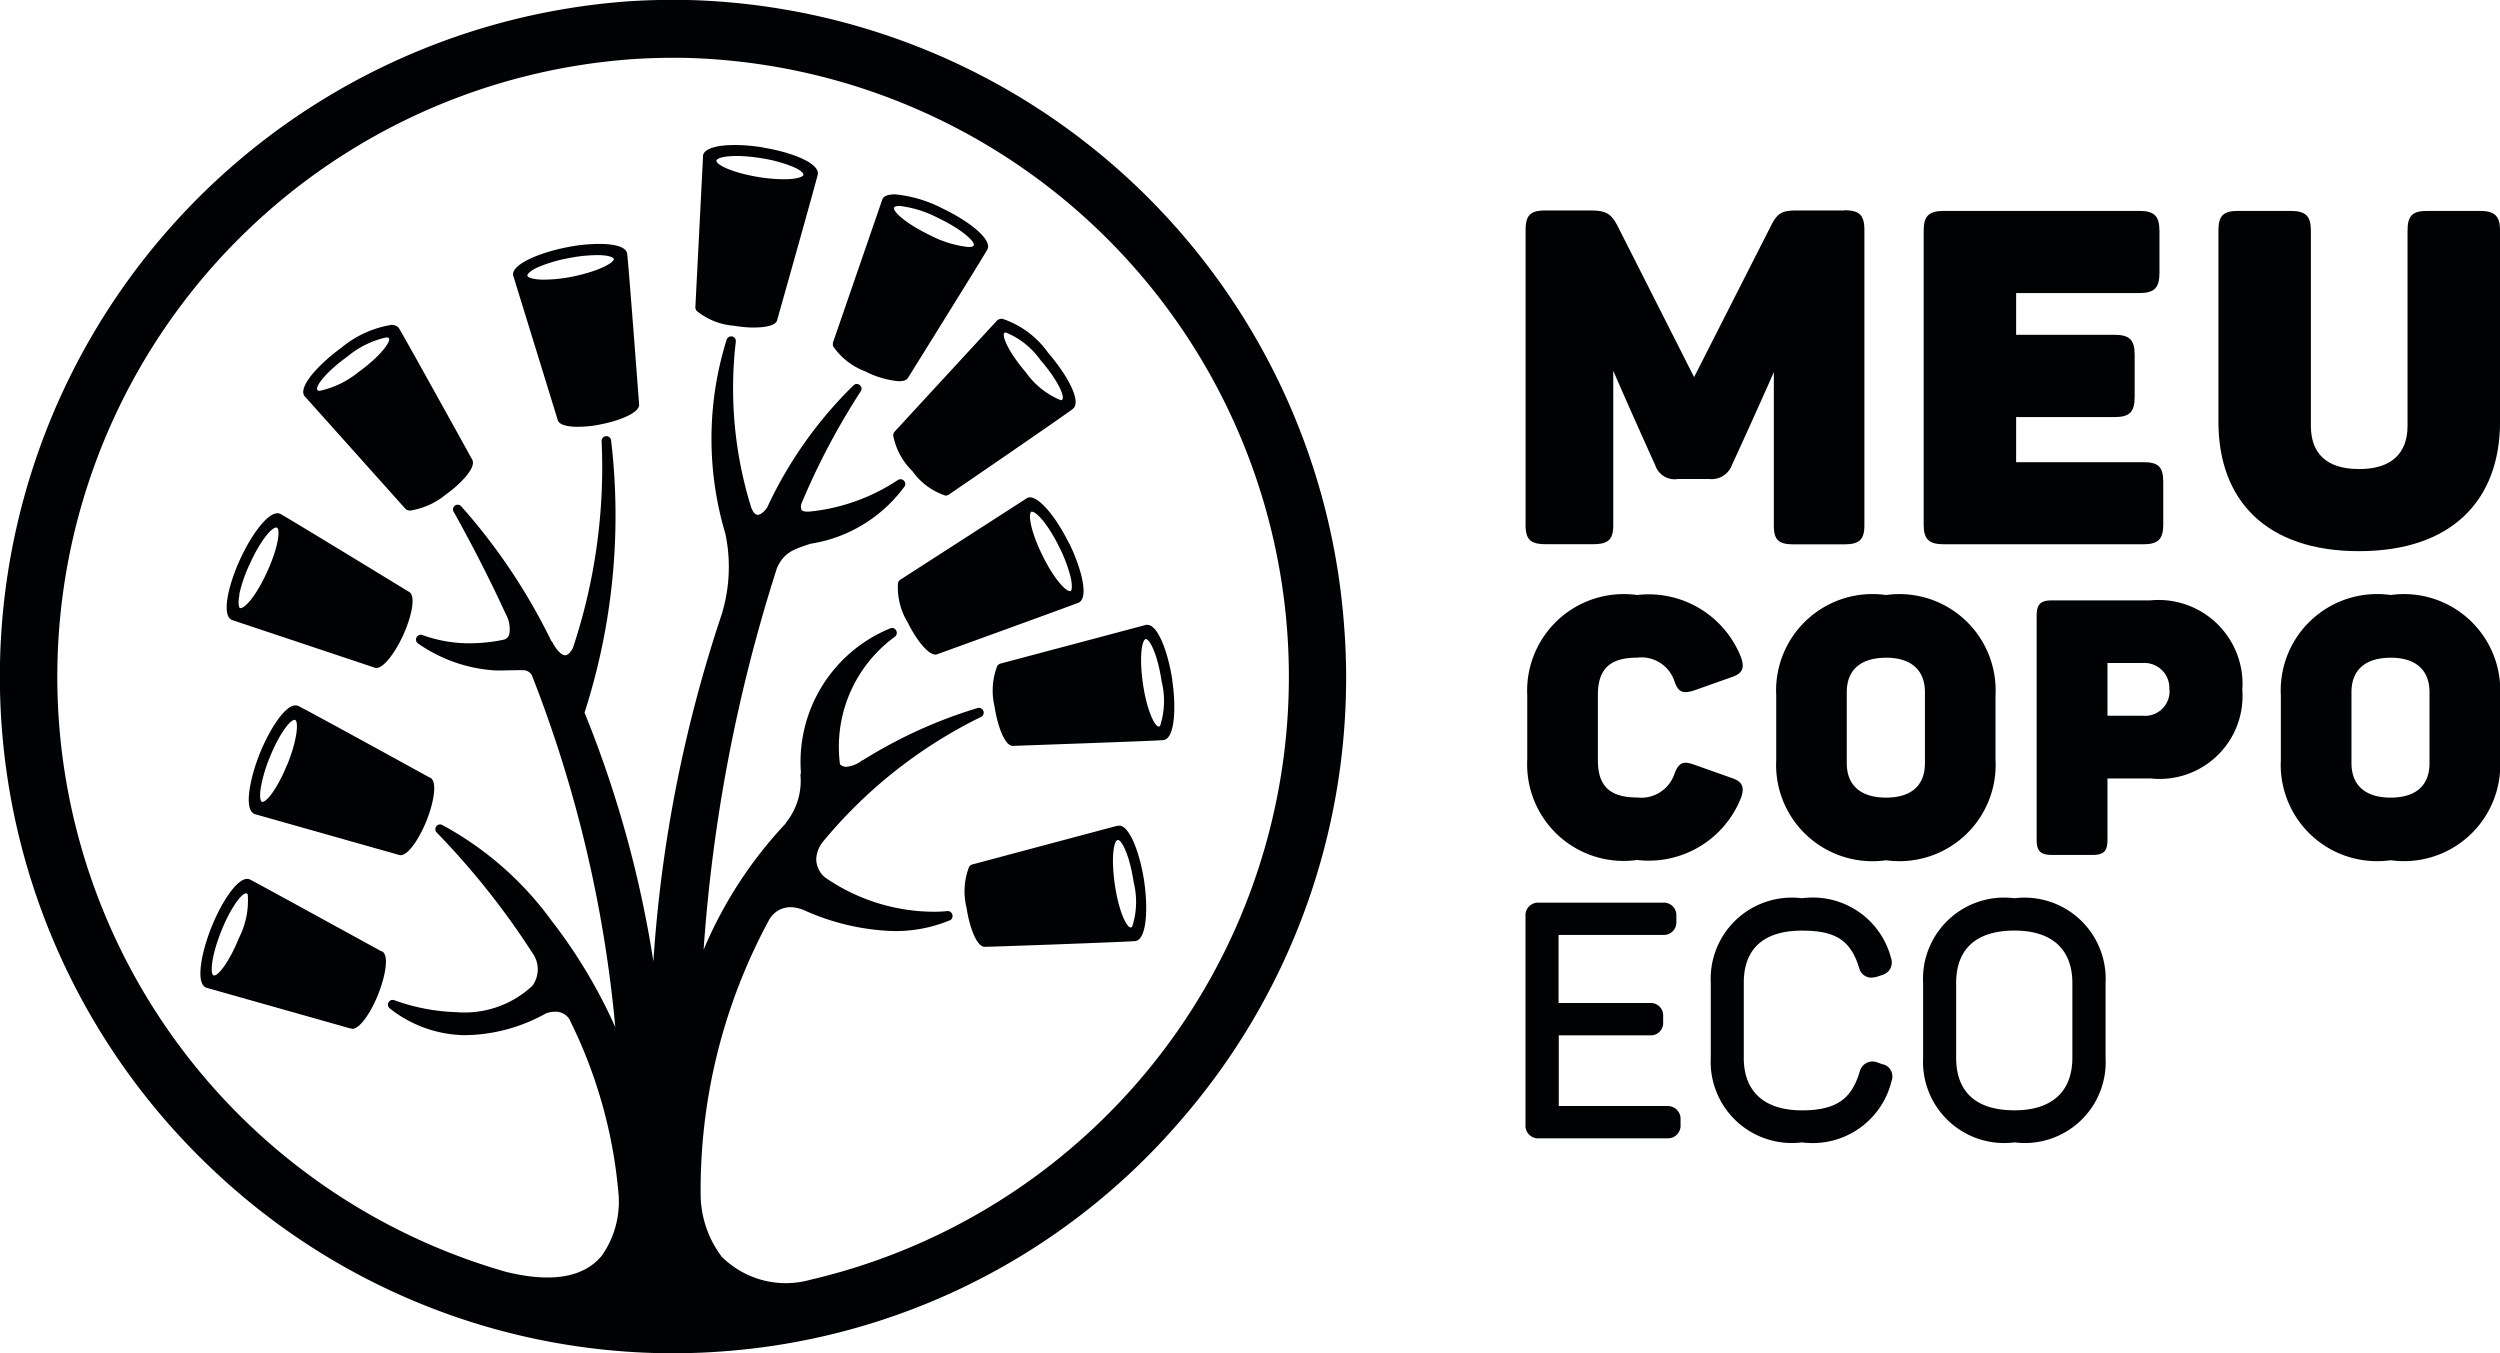
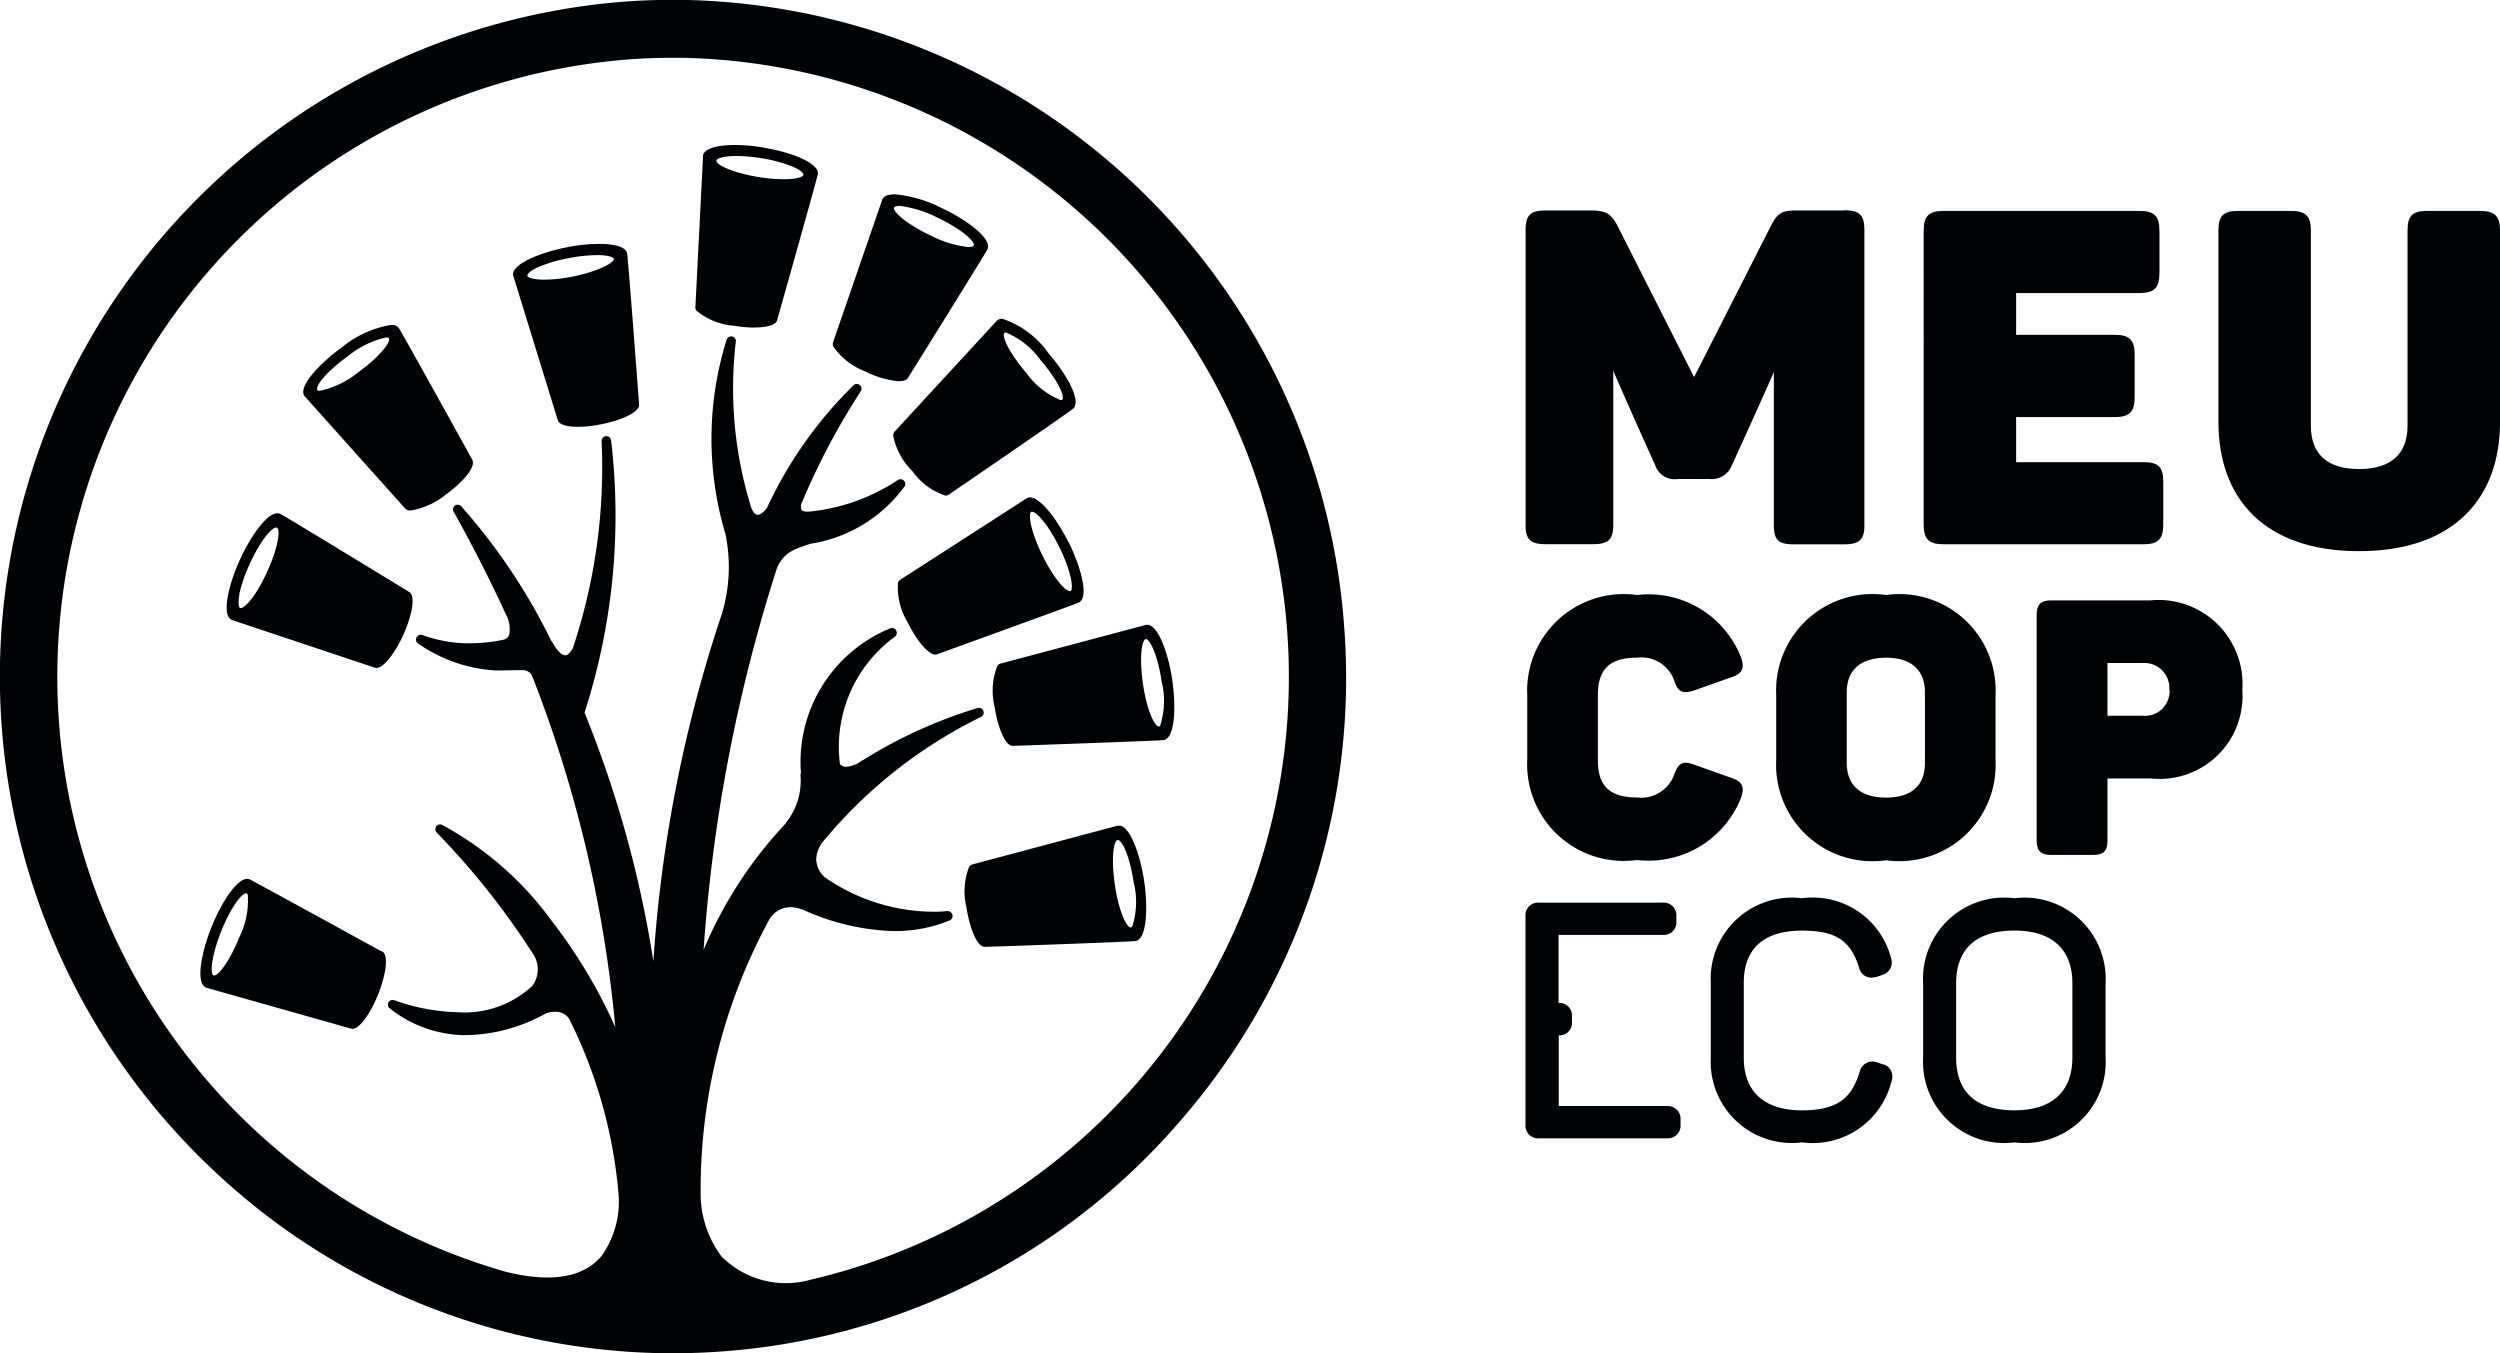
<svg xmlns="http://www.w3.org/2000/svg" width="55.428" height="29.999" viewBox="0 0 55.428 29.999">
  <defs>
    <clipPath id="clip-path">
      <rect id="Retângulo_2" data-name="Retângulo 2" width="55.428" height="29.999" fill="none" />
    </clipPath>
  </defs>
  <g id="Arte_1" data-name="Arte 1" style="isolation: isolate">
    <g id="Arte_1-2" data-name="Arte 1" transform="translate(0 0)">
      <g id="Grupo_4" data-name="Grupo 4">
        <g id="Grupo_3" data-name="Grupo 3" clip-path="url(#clip-path)">
          <g id="Grupo_2" data-name="Grupo 2">
            <g id="Grupo_1" data-name="Grupo 1" clip-path="url(#clip-path)">
-               <path id="Caminho_1" data-name="Caminho 1" d="M33.346,22.384h-2.4V20.817h2.022a.275.275,0,0,0,.292-.3v-.124a.274.274,0,0,0-.292-.293H30.941v-1.51h2.312a.277.277,0,0,0,.3-.292v-.123a.279.279,0,0,0-.3-.3H30.508a.279.279,0,0,0-.3.3V22.8a.279.279,0,0,0,.3.3h2.838a.281.281,0,0,0,.3-.3v-.122a.282.282,0,0,0-.3-.293" transform="translate(3.614 2.138)" fill="#010203" />
+               <path id="Caminho_1" data-name="Caminho 1" d="M33.346,22.384h-2.4V20.817a.275.275,0,0,0,.292-.3v-.124a.274.274,0,0,0-.292-.293H30.941v-1.51h2.312a.277.277,0,0,0,.3-.292v-.123a.279.279,0,0,0-.3-.3H30.508a.279.279,0,0,0-.3.3V22.8a.279.279,0,0,0,.3.3h2.838a.281.281,0,0,0,.3-.3v-.122a.282.282,0,0,0-.3-.293" transform="translate(3.614 2.138)" fill="#010203" />
              <path id="Caminho_2" data-name="Caminho 2" d="M37.7,21.474l-.132-.048a.334.334,0,0,0-.112-.02.293.293,0,0,0-.273.213c-.162.539-.432.871-1.283.871-.833,0-1.291-.413-1.291-1.161V19.658c0-.755.446-1.153,1.291-1.153.75,0,1.084.218,1.271.842a.276.276,0,0,0,.27.2.6.6,0,0,0,.114-.017l.14-.047a.288.288,0,0,0,.178-.372A1.792,1.792,0,0,0,35.9,17.787a1.8,1.8,0,0,0-2.023,1.878v1.657A1.8,1.8,0,0,0,35.9,23.2a1.8,1.8,0,0,0,1.984-1.356.29.29,0,0,0-.01-.232.274.274,0,0,0-.174-.143" transform="translate(4.053 2.128)" fill="#010203" />
              <path id="Caminho_3" data-name="Caminho 3" d="M40.109,17.787a1.8,1.8,0,0,0-2.027,1.883v1.651A1.8,1.8,0,0,0,40.109,23.2a1.794,1.794,0,0,0,2.018-1.883V19.67a1.8,1.8,0,0,0-2.018-1.883M38.814,19.67c0-.762.448-1.166,1.294-1.166.83,0,1.283.414,1.283,1.166v1.651c0,.754-.453,1.168-1.283,1.168-.846,0-1.294-.4-1.294-1.168Z" transform="translate(4.556 2.128)" fill="#010203" />
              <path id="Caminho_4" data-name="Caminho 4" d="M44.89,13.875a1.838,1.838,0,0,1-2.023,1.963H41.9V17.2c0,.245-.078.333-.331.333H40.67c-.253,0-.34-.087-.34-.333V12.223c0-.246.087-.334.34-.334h2.181a1.862,1.862,0,0,1,2.039,1.986m-1.619-.008a.553.553,0,0,0-.593-.589H41.9v1.169h.783a.545.545,0,0,0,.593-.58" transform="translate(4.825 1.422)" fill="#010203" />
-               <path id="Caminho_5" data-name="Caminho 5" d="M47.6,11.782a2.135,2.135,0,0,1,2.428,2.225v1.432A2.134,2.134,0,0,1,47.6,17.662a2.136,2.136,0,0,1-2.434-2.224V14.007A2.137,2.137,0,0,1,47.6,11.782m0,1.391c-.552,0-.868.263-.868.764v1.572c0,.5.316.765.868.765s.862-.262.862-.765V13.936c0-.5-.316-.764-.862-.764" transform="translate(5.403 1.41)" fill="#010203" />
              <path id="Caminho_6" data-name="Caminho 6" d="M32.678,11.782a2.2,2.2,0,0,1,2.308,1.391c.079.233.025.352-.212.43l-.846.3c-.245.072-.34.031-.424-.215a.769.769,0,0,0-.825-.517c-.624,0-.87.27-.87.827v1.447c0,.555.246.826.87.826a.776.776,0,0,0,.825-.516c.092-.249.187-.3.424-.217l.846.3c.236.078.291.2.212.43a2.2,2.2,0,0,1-2.308,1.389,2.14,2.14,0,0,1-2.435-2.224V14.008a2.142,2.142,0,0,1,2.435-2.226" transform="translate(3.618 1.41)" fill="#010203" />
              <path id="Caminho_7" data-name="Caminho 7" d="M37.608,11.782a2.135,2.135,0,0,1,2.427,2.225v1.432a2.134,2.134,0,0,1-2.427,2.224,2.136,2.136,0,0,1-2.435-2.224V14.007a2.137,2.137,0,0,1,2.435-2.225m0,1.391c-.554,0-.871.263-.871.764v1.572c0,.5.317.765.871.765s.862-.262.862-.765V13.936c0-.5-.318-.764-.862-.764" transform="translate(4.208 1.41)" fill="#010203" />
              <path id="Caminho_8" data-name="Caminho 8" d="M43.321,4.613v.936c0,.333-.113.448-.444.448H40.143v.926h2.184c.331,0,.444.116.444.438V8.3c0,.334-.113.447-.444.447H40.143v1h2.825c.322,0,.437.1.437.436v.948c0,.322-.114.436-.437.436H38.539c-.333,0-.446-.113-.446-.436V4.613c0-.32.113-.437.446-.437h4.337c.331,0,.444.116.444.437" transform="translate(4.557 0.5)" fill="#010203" />
              <path id="Caminho_9" data-name="Caminho 9" d="M47.045,9.9c.714,0,1.077-.343,1.077-.958V4.613c0-.32.1-.437.433-.437h1.171c.331,0,.447.116.447.437V8.849c0,1.75-1.078,2.871-3.128,2.871S43.929,10.6,43.929,8.849V4.613c0-.32.1-.437.433-.437h1.17c.333,0,.447.116.447.437V8.941c0,.616.352.958,1.066.958" transform="translate(5.256 0.5)" fill="#010203" />
              <path id="Caminho_10" data-name="Caminho 10" d="M37.269,4.167H36.234c-.34,0-.434.052-.58.333L33.946,7.862,32.238,4.488c-.144-.26-.249-.321-.612-.321h-.972c-.333,0-.444.1-.444.437v6.538c0,.322.112.424.444.424h1.056c.33,0,.444-.1.444-.424V7.721c.374.869.933,2.1.933,2.1a.451.451,0,0,0,.5.3h.694a.477.477,0,0,0,.5-.3s.552-1.2.933-2.07v3.394c0,.322.1.424.432.424h1.13c.331,0,.446-.1.446-.424V4.6c0-.334-.114-.437-.446-.437" transform="translate(3.614 0.499)" fill="#010203" />
              <path id="Caminho_11" data-name="Caminho 11" d="M29.808,13.982A14.976,14.976,0,0,0,15.256,0c-.447-.009-.9,0-1.348.031A15.013,15.013,0,0,0,4.649,25.868,14.85,14.85,0,0,0,14.587,30c.447.009.9,0,1.348-.032a14.8,14.8,0,0,0,10.225-5.107,14.958,14.958,0,0,0,3.649-10.875M17.991,28.367A2.014,2.014,0,0,1,16,27.861a2.324,2.324,0,0,1-.465-1.312,12.565,12.565,0,0,1,1.507-6.136.546.546,0,0,1,.487-.3.828.828,0,0,1,.3.068,5.2,5.2,0,0,0,1.924.46,3.142,3.142,0,0,0,1.3-.234.1.1,0,0,0,.062-.124A.105.105,0,0,0,21,20.2a3,3,0,0,1-.38.013,4.253,4.253,0,0,1-2.337-.766.548.548,0,0,1-.186-.4.669.669,0,0,1,.133-.366A10.586,10.586,0,0,1,21.74,15.9a.106.106,0,0,0-.073-.2,10.5,10.5,0,0,0-2.524,1.147.084.084,0,0,0-.034.016.651.651,0,0,1-.349.138.192.192,0,0,1-.137-.058,3.019,3.019,0,0,1,1.218-2.826.107.107,0,0,0,.028-.138.1.1,0,0,0-.13-.048,3.2,3.2,0,0,0-1.981,3.207.124.124,0,0,0-.01.054,1.479,1.479,0,0,1-.312,1.035.093.093,0,0,0-.02.034A9.4,9.4,0,0,0,15.6,21.056a35.729,35.729,0,0,1,1.626-8.461c.157-.346.357-.412.742-.539a3.188,3.188,0,0,0,2.09-1.275.106.106,0,0,0-.022-.129.107.107,0,0,0-.13-.009,4.306,4.306,0,0,1-1.966.7l-.05,0c-.046,0-.1-.01-.12-.041a.21.21,0,0,1,0-.139,15.693,15.693,0,0,1,1.313-2.486.1.1,0,0,0-.019-.137.1.1,0,0,0-.137,0,9.207,9.207,0,0,0-1.919,2.714c-.038.056-.135.162-.208.16s-.112-.088-.141-.151a8.87,8.87,0,0,1-.345-3.688.105.105,0,0,0-.077-.114.108.108,0,0,0-.124.062,7.35,7.35,0,0,0-.03,4.313,3.573,3.573,0,0,1-.069,1.74v.006a30.539,30.539,0,0,0-1.528,7.731A24.756,24.756,0,0,0,12.96,15.8a14.234,14.234,0,0,0,.588-6.044.106.106,0,0,0-.21.017,12.679,12.679,0,0,1-.638,4.6c-.058.1-.116.156-.169.155-.109,0-.238-.194-.283-.288a.137.137,0,0,0-.026-.031,13.186,13.186,0,0,0-1.991-2.978.1.1,0,0,0-.166.127c.425.762.807,1.514,1.152,2.264a.655.655,0,0,1,.071.452.18.18,0,0,1-.091.1l-.045.012a3.692,3.692,0,0,1-.806.076,3.036,3.036,0,0,1-.98-.182.107.107,0,0,0-.13.05.105.105,0,0,0,.03.135,3.346,3.346,0,0,0,1.721.6c.027,0,.054,0,.078,0l0,0a.245.245,0,0,1,.034,0h.009c.1,0,.35-.009.478-.006h.025a.221.221,0,0,1,.182.115,28.448,28.448,0,0,1,1.849,7.8,11.442,11.442,0,0,0-1.41-2.357A7.275,7.275,0,0,0,9.8,18.288a.105.105,0,0,0-.129.035.108.108,0,0,0,.011.135,17.123,17.123,0,0,1,2.121,2.668.618.618,0,0,1,0,.731v0a2.205,2.205,0,0,1-1.684.584,4.437,4.437,0,0,1-1.374-.264.105.105,0,0,0-.1.183,2.736,2.736,0,0,0,1.639.591A3.741,3.741,0,0,0,12.1,22.47a.6.6,0,0,1,.218-.039.361.361,0,0,1,.3.156,10.7,10.7,0,0,1,1.1,3.939,2.084,2.084,0,0,1-.374,1.312c-.4.489-1.122.609-2.131.359A13.726,13.726,0,0,1,14,1.313c.411-.029.824-.037,1.233-.029a13.727,13.727,0,0,1,2.763,27.083" transform="translate(0 0)" fill="#010203" />
              <path id="Caminho_12" data-name="Caminho 12" d="M15.273,2.926a3.854,3.854,0,0,0-.558-.054c-.461-.01-.749.077-.775.231a.111.111,0,0,0,0,.026l-.169,3.32v0a.13.13,0,0,0,.028.1,1.493,1.493,0,0,0,.834.33,2.762,2.762,0,0,0,.394.039c.158,0,.528-.008.558-.171.04-.138.881-3.124.9-3.227.038-.251-.595-.492-1.209-.591m.892.6c-.008.046-.146.109-.5.1a3.666,3.666,0,0,1-.5-.048c-.6-.1-.945-.278-.93-.366.007-.045.147-.106.5-.1a3.644,3.644,0,0,1,.495.049,3.138,3.138,0,0,1,.687.184c.177.074.25.144.243.181" transform="translate(1.647 0.344)" fill="#010203" />
              <path id="Caminho_13" data-name="Caminho 13" d="M12.954,8.378c-.012-.163-.244-3.235-.265-3.338-.034-.174-.369-.206-.567-.21a3.688,3.688,0,0,0-.771.075c-.611.12-1.236.38-1.189.629l.009.022.979,3.176,0,0c.03.125.269.15.411.152a2.422,2.422,0,0,0,.544-.054c.438-.083.882-.272.849-.449V8.378m-.559-3.223c.016.087-.325.279-.918.4a3.276,3.276,0,0,1-.666.067c-.251-.007-.327-.058-.333-.086s.039-.1.237-.191a3.251,3.251,0,0,1,.681-.2,3.342,3.342,0,0,1,.666-.067c.251.006.327.058.333.087" transform="translate(1.215 0.578)" fill="#010203" />
              <path id="Caminho_14" data-name="Caminho 14" d="M9.754,9.424C9.69,9.309,8.185,6.587,8.123,6.5a.2.2,0,0,0-.165-.067,2.326,2.326,0,0,0-1.107.506c-.5.365-.965.867-.818,1.073l.016.017L8.261,10.5h0a.143.143,0,0,0,.123.049,1.643,1.643,0,0,0,.788-.359c.355-.255.674-.607.579-.769ZM7.234,7.476a2.032,2.032,0,0,1-.86.418c-.02,0-.047,0-.056-.019-.052-.071.178-.389.67-.742a2.02,2.02,0,0,1,.86-.422.076.076,0,0,1,.056.02c.05.069-.179.389-.67.746" transform="translate(0.718 0.77)" fill="#010203" />
              <path id="Caminho_15" data-name="Caminho 15" d="M4.6,12.528l.025.009,3.137,1.047h0a.1.1,0,0,0,.028.009c.174.022.439-.35.612-.729.186-.409.291-.885.123-.961h0c-.152-.093-2.757-1.684-2.852-1.728a.164.164,0,0,0-.04-.01c-.236-.031-.606.492-.849,1.023-.261.57-.413,1.234-.185,1.339m.167-.565A3.262,3.262,0,0,1,5,11.287c.247-.545.5-.82.59-.806H5.6c.081.037.037.429-.215.98s-.5.82-.6.805h0c-.024-.01-.054-.087-.013-.3" transform="translate(0.538 1.216)" fill="#010203" />
-               <path id="Caminho_16" data-name="Caminho 16" d="M8.942,15.57h0c-.16-.088-2.83-1.555-2.926-1.593a.159.159,0,0,0-.05-.009c-.236-.006-.577.531-.793,1.061-.232.582-.355,1.251-.121,1.346a.054.054,0,0,0,.022.008l3.182.9a.109.109,0,0,0,.038.007c.172,0,.417-.377.57-.756.168-.415.252-.895.079-.965m-3.163-.294c-.2.5-.448.836-.552.833l-.009,0c-.026-.011-.059-.085-.028-.3a3.174,3.174,0,0,1,.2-.685c.2-.5.448-.835.551-.834l.01,0c.082.032.056.427-.17.99" transform="translate(0.589 1.671)" fill="#010203" />
              <path id="Caminho_17" data-name="Caminho 17" d="M7.987,19.012h0c-.149-.082-2.833-1.555-2.929-1.6a.191.191,0,0,0-.049-.009c-.237-.006-.579.532-.793,1.064-.233.58-.356,1.251-.123,1.346l.024.008,3.183.9h0c.012,0,.024,0,.036.007.172,0,.419-.378.57-.758.168-.417.253-.893.081-.965m-3.164-.293c-.2.5-.448.834-.551.832l-.011,0c-.081-.034-.054-.425.172-.989.2-.5.447-.836.55-.832h.01a.051.051,0,0,1,.025.029,1.822,1.822,0,0,1-.195.961" transform="translate(0.475 2.083)" fill="#010203" />
              <path id="Caminho_18" data-name="Caminho 18" d="M18.16,7.915c.071-.114,1.714-2.752,1.76-2.847.109-.228-.433-.639-1-.908a2.884,2.884,0,0,0-1.045-.311c-.153,0-.249.032-.284.109a.042.042,0,0,0-.008.022L16.5,7.12h0a.153.153,0,0,0,0,.1,1.5,1.5,0,0,0,.709.553,2.019,2.019,0,0,0,.74.219c.114,0,.185-.025.21-.078m.484-3.161c-.546-.261-.83-.533-.793-.612.011-.022.058-.035.128-.035a2.508,2.508,0,0,1,.845.265c.545.261.83.532.792.611-.01.024-.058.036-.128.034a2.408,2.408,0,0,1-.844-.263" transform="translate(1.973 0.46)" fill="#010203" />
              <path id="Caminho_19" data-name="Caminho 19" d="M18.842,10.232h0a.128.128,0,0,0,.087-.028c.11-.074,2.669-1.826,2.748-1.9.191-.168-.141-.759-.55-1.232a2.026,2.026,0,0,0-1.019-.76.165.165,0,0,0-.118.037.105.105,0,0,0-.016.018L17.725,8.807h0a.139.139,0,0,0-.038.093,1.5,1.5,0,0,0,.427.79,1.446,1.446,0,0,0,.729.541m1.311-3.606a.042.042,0,0,1,.031-.009,1.75,1.75,0,0,1,.767.611c.4.46.548.823.481.88a.053.053,0,0,1-.032.009,1.76,1.76,0,0,1-.768-.611c-.394-.46-.546-.823-.479-.88" transform="translate(2.116 0.756)" fill="#010203" />
              <path id="Caminho_20" data-name="Caminho 20" d="M21.567,10.849c-.286-.574-.642-.994-.852-1a.153.153,0,0,0-.069.016s-.015.008-.019.012l-2.785,1.794,0,0a.133.133,0,0,0-.058.076,1.5,1.5,0,0,0,.216.876c.206.415.457.709.611.712a.138.138,0,0,0,.053-.011c.131-.048,3.038-1.1,3.132-1.144.224-.114.052-.771-.225-1.332m-.833-.681.015,0c.107,0,.371.3.608.787a3.172,3.172,0,0,1,.252.668c.041.188.028.289,0,.306l-.016,0c-.106,0-.369-.3-.608-.789-.269-.542-.324-.932-.246-.972" transform="translate(2.125 1.178)" fill="#010203" />
              <path id="Caminho_21" data-name="Caminho 21" d="M23.638,13.595c-.088-.589-.311-1.217-.551-1.222a.091.091,0,0,0-.025,0l-.024.006-3.2.851v0a.128.128,0,0,0-.081.056,1.515,1.515,0,0,0-.059.9c.065.429.224.867.4.871h.016c.132-.006,3.228-.112,3.333-.129.247-.038.282-.718.188-1.337m-.262,1.013a.043.043,0,0,1-.034.025c-.086,0-.261-.337-.35-.94s-.025-.989.063-1h0c.086,0,.26.338.35.939a1.8,1.8,0,0,1-.032.979" transform="translate(2.353 1.48)" fill="#010203" />
              <path id="Caminho_22" data-name="Caminho 22" d="M22.532,16.353a.1.1,0,0,0-.025,0l-.025,0-3.2.854h0a.132.132,0,0,0-.082.057,1.5,1.5,0,0,0-.058.9c.065.429.223.868.4.872h.016c.132,0,3.228-.111,3.331-.128.249-.038.283-.718.191-1.338-.09-.588-.313-1.216-.552-1.222m.288,2.237a.044.044,0,0,1-.034.022c-.085,0-.26-.337-.349-.939s-.026-.988.06-1H22.5c.085,0,.259.336.349.938a1.787,1.787,0,0,1-.032.98" transform="translate(2.286 1.956)" fill="#010203" />
            </g>
          </g>
        </g>
      </g>
    </g>
  </g>
</svg>